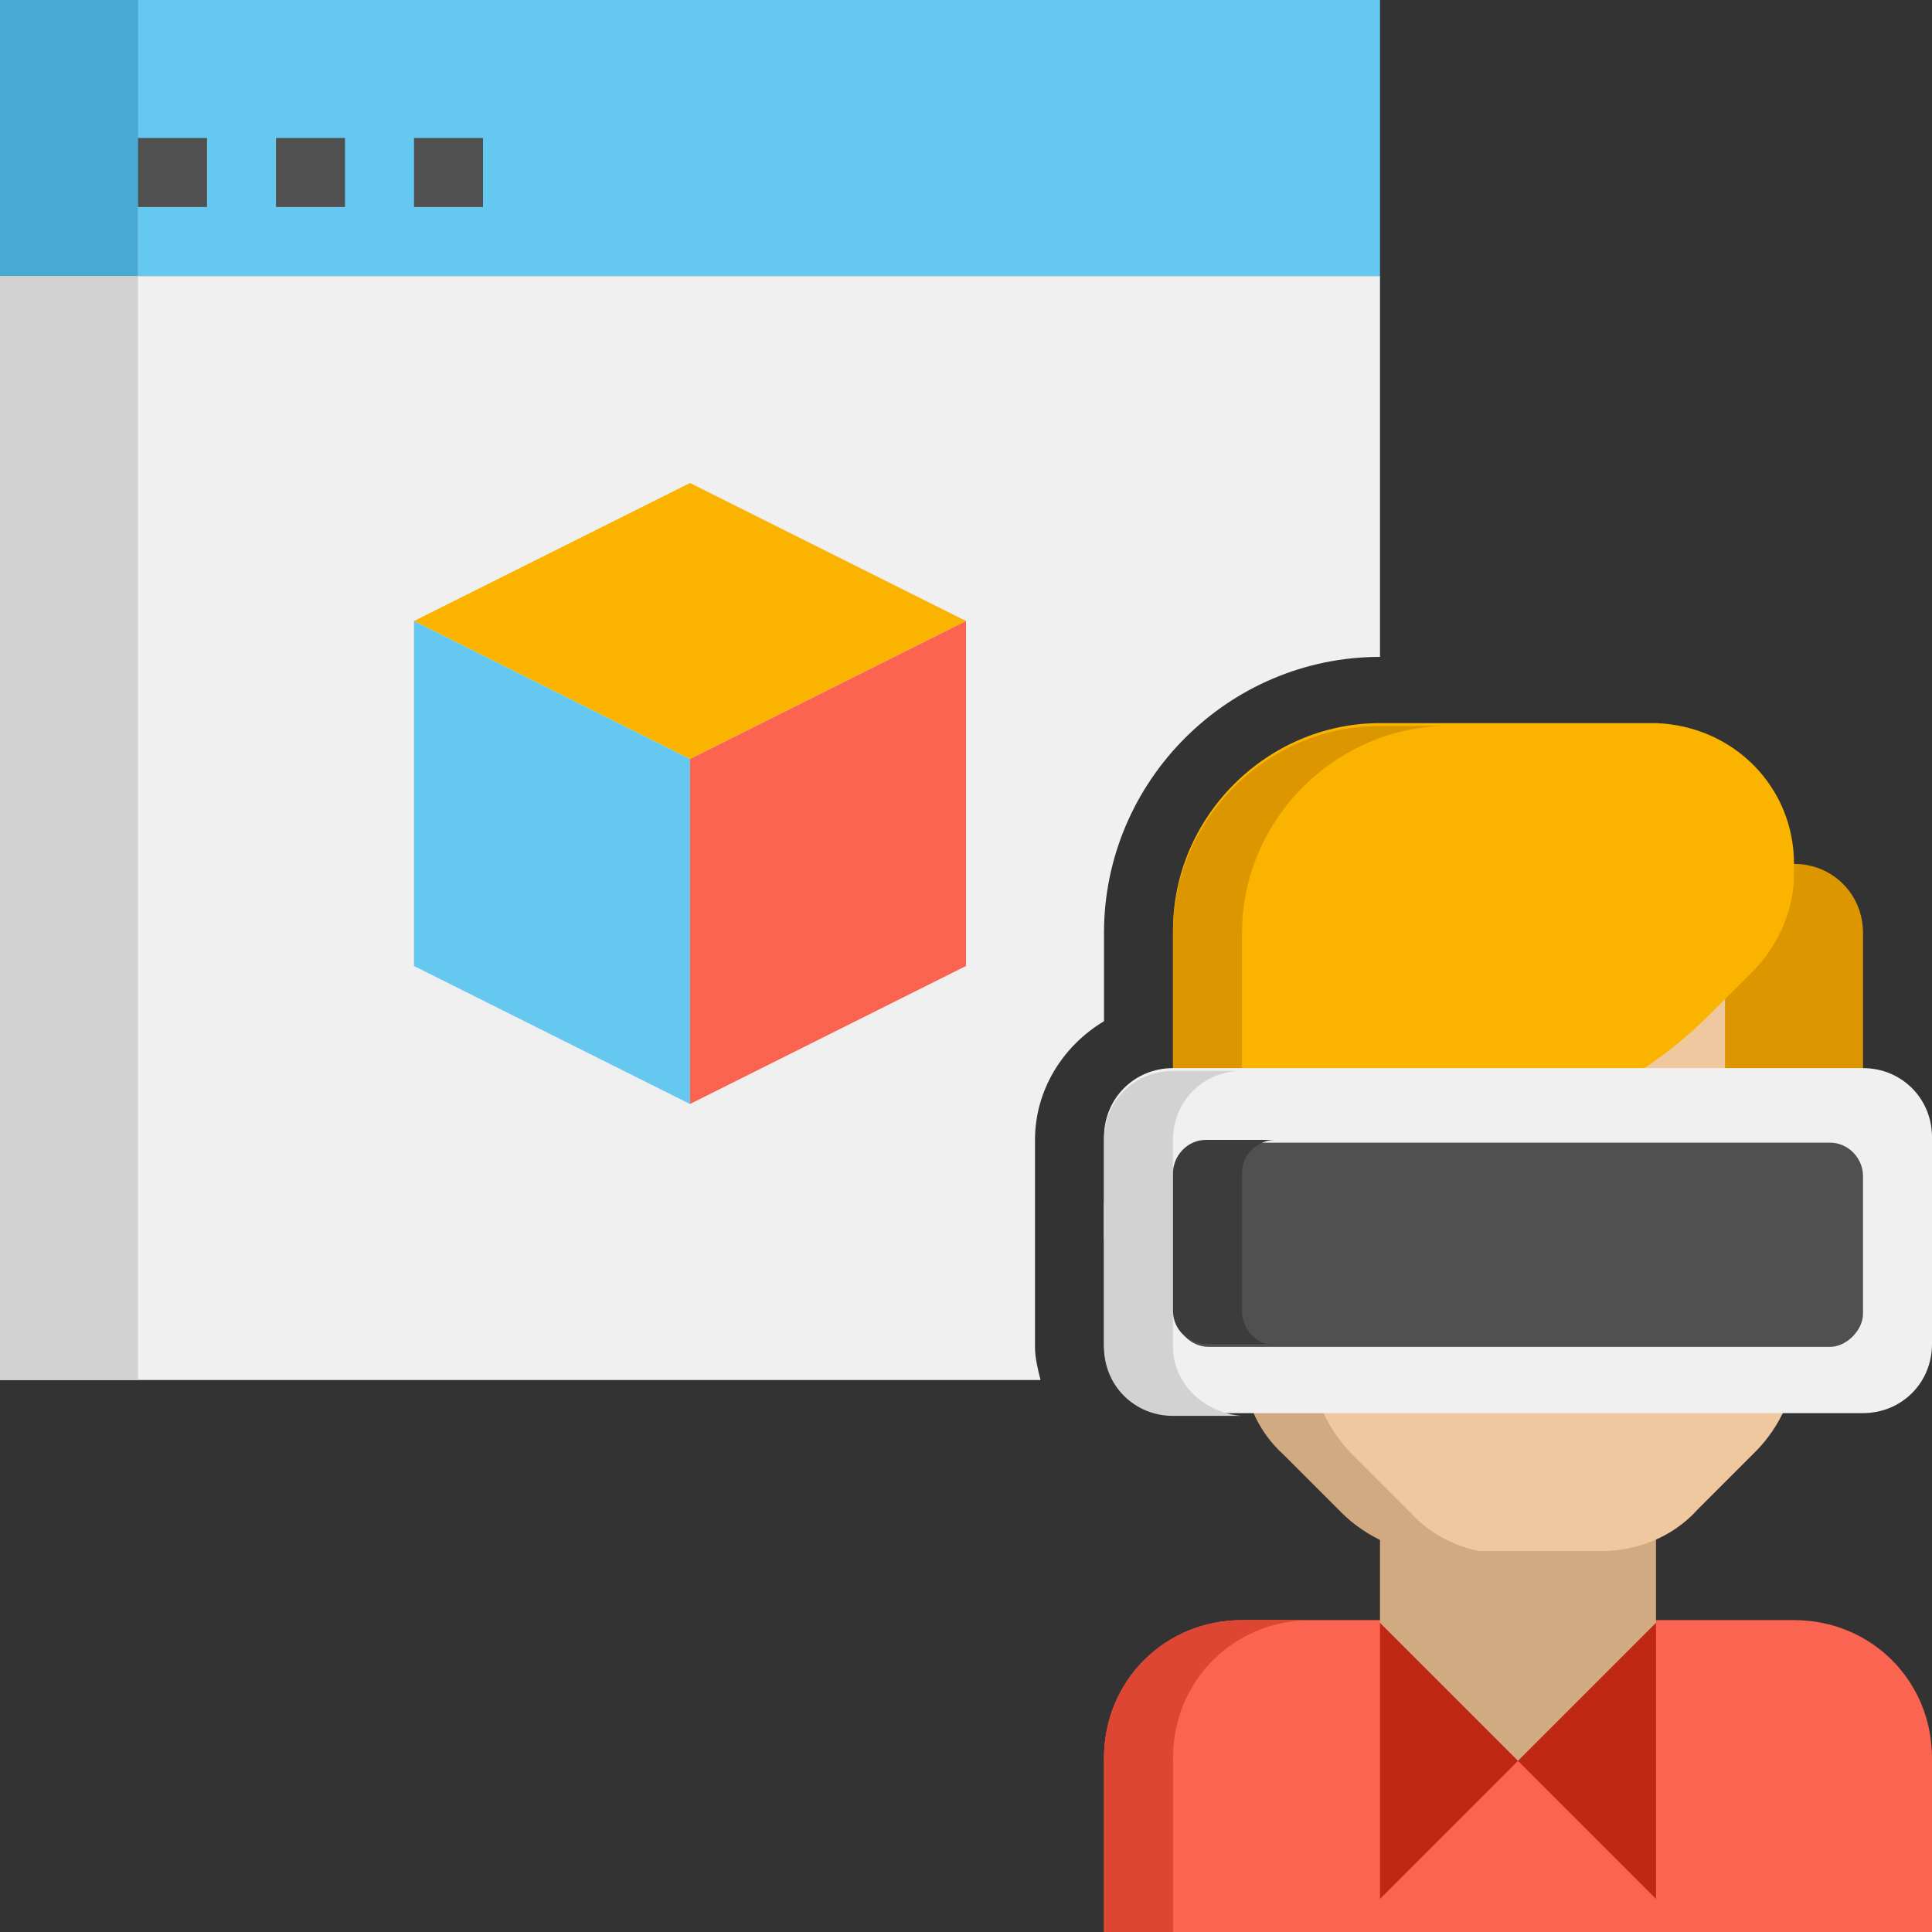
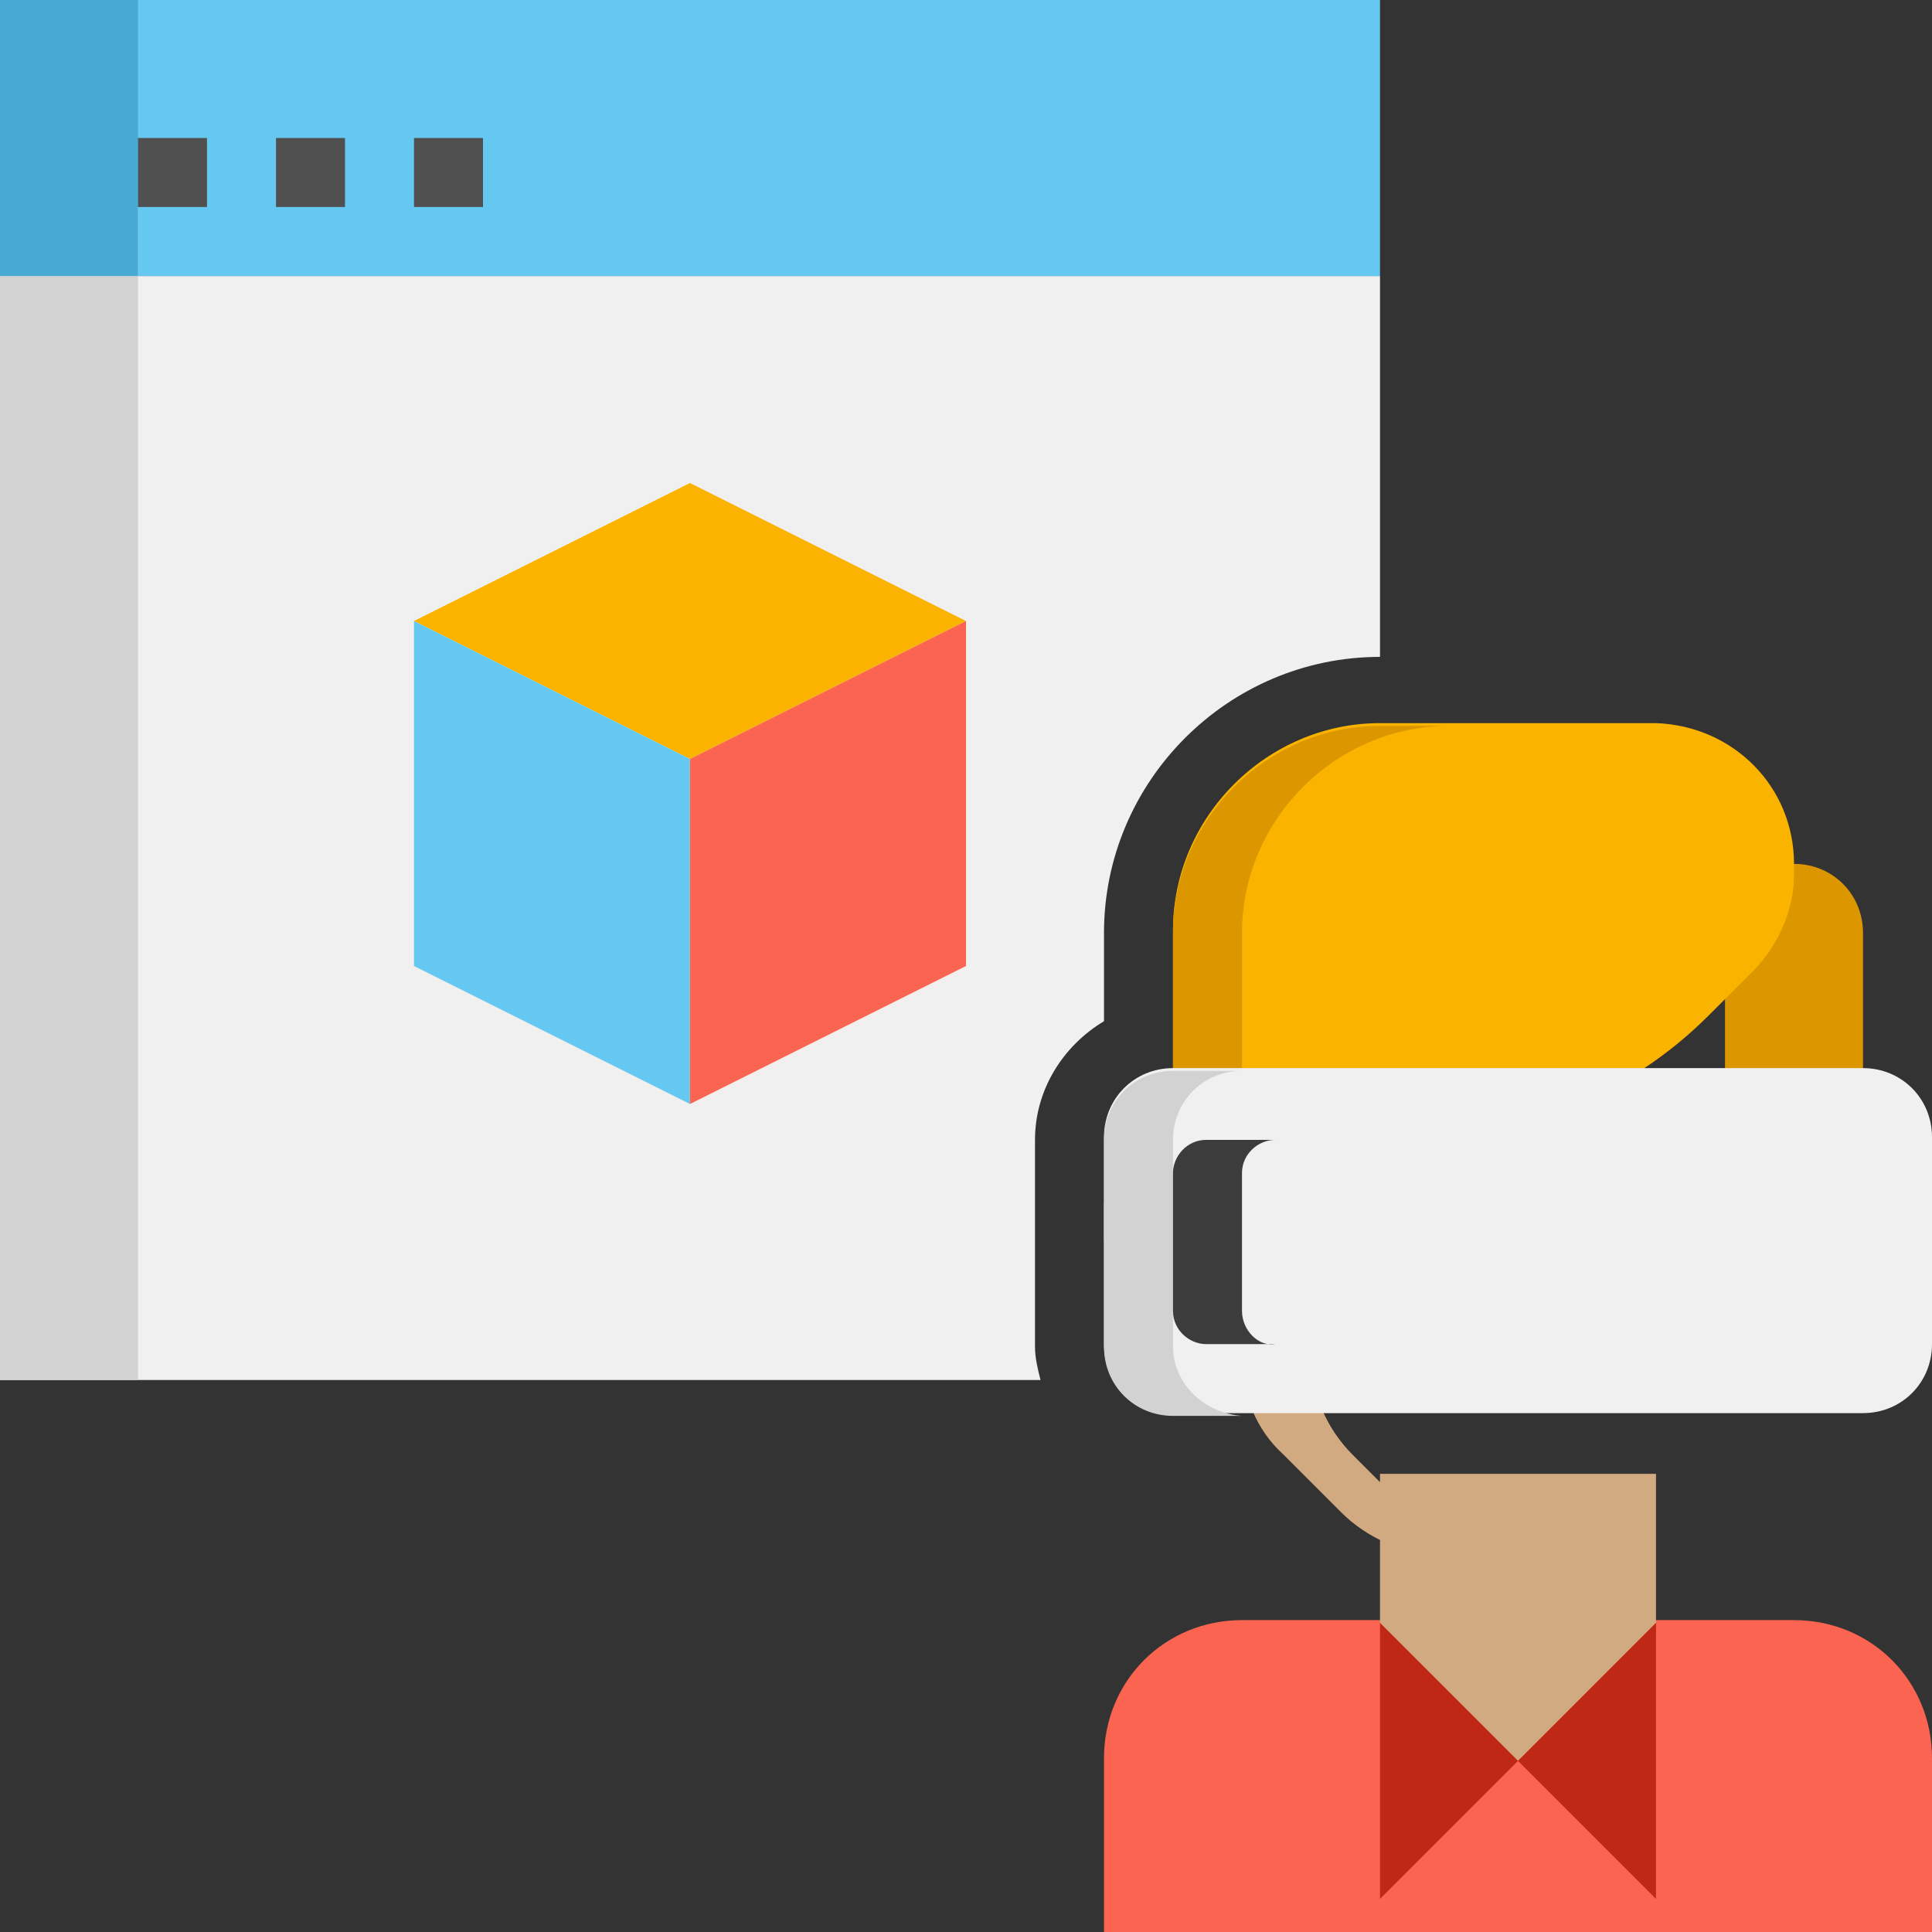
<svg xmlns="http://www.w3.org/2000/svg" version="1.1" id="Layer_1" x="0px" y="0px" width="70px" height="70px" viewBox="0 0 70 70" style="enable-background:new 0 0 70 70;" xml:space="preserve">
  <rect x="0" y="0" width="70" height="70" fill="#333333" stroke="none" />
  <style type="text/css">
	.st0{fill:#F0F0F0;}
	.st1{fill:#64C8F0;}
	.st2{fill:#D2D2D2;}
	.st3{fill:#46AAD2;}
	.st4{fill:#505050;}
	.st5{fill:#FA6450;}
	.st6{fill:#DC4632;}
	.st7{fill:#D2AA82;}
	.st8{fill:#F0C8A0;}
	.st9{fill:#DC9600;}
	.st10{fill:#FAB400;}
	.st11{fill:#3C3C3C;}
	.st12{fill:#BE2814;}
</style>
  <g id="Icons">
    <g>
      <g>
        <path class="st0" d="M37.5,48.8v-7.5c0-1.8,1-3.4,2.5-4.3v-3.2c0-5.5,4.5-10,10-10V10H0v40h37.7C37.6,49.6,37.5,49.2,37.5,48.8z" />
      </g>
      <g>
        <path class="st1" d="M0,0h50v10H0V0z" />
      </g>
      <g>
        <path class="st2" d="M0,7.5h5V50H0V7.5z" />
      </g>
      <g>
        <g>
          <path class="st3" d="M0,0h5v10H0V0z" />
        </g>
      </g>
      <g>
        <g>
          <path class="st4" d="M5,5h2.5v2.5H5V5z" />
        </g>
      </g>
      <g>
        <g>
          <path class="st4" d="M10,5h2.5v2.5H10V5z" />
        </g>
      </g>
      <g>
        <g>
          <path class="st4" d="M15,5h2.5v2.5H15V5z" />
        </g>
      </g>
      <g>
        <path class="st5" d="M70,70v-6.3c0-2.8-2.2-5-5-5H45c-2.8,0-5,2.2-5,5V70H70z" />
      </g>
      <g>
-         <path class="st6" d="M42.5,70v-6.3c0-2.8,2.2-5,5-5H45c-2.8,0-5,2.2-5,5V70H42.5z" />
-       </g>
+         </g>
      <g>
        <path class="st7" d="M50,58.8v-5.4h10v5.4l-5,5L50,58.8z" />
      </g>
      <g>
-         <path class="st8" d="M67.5,41.2H65v-7.5c0-1.4-1.1-2.5-2.5-2.5h-15c-1.4,0-2.5,1.1-2.5,2.5v7.5h-2.5c-1.4,0-2.5,1.1-2.5,2.5v1     c0,0.9,0.5,1.8,1.4,2.2l3.6,1.8v0.4c0,1.3,0.5,2.6,1.5,3.5l2.1,2.1c0.9,0.9,2.2,1.5,3.5,1.5h5.9c1.3,0,2.6-0.5,3.5-1.5l2.1-2.1     c0.9-0.9,1.5-2.2,1.5-3.5v-0.4l3.6-1.8c0.8-0.4,1.4-1.3,1.4-2.2v-1C70,42.4,68.9,41.2,67.5,41.2L67.5,41.2z" />
-       </g>
+         </g>
      <g>
        <g>
          <path class="st7" d="M49,52.7c-0.9-0.9-1.5-2.2-1.5-3.5v-0.4l-3.6-1.8c-0.8-0.4-1.4-1.3-1.4-2.2v-1c0-1.4,1.1-2.5,2.5-2.5h-2.5      c-1.4,0-2.5,1.1-2.5,2.5v1c0,0.9,0.5,1.8,1.4,2.2l3.6,1.8v0.4c0,1.3,0.5,2.6,1.5,3.5l2.1,2.1c0.9,0.9,2.2,1.5,3.5,1.5h2.5      c-1.3,0-2.6-0.5-3.5-1.5L49,52.7z" />
        </g>
      </g>
      <g>
        <g>
          <path class="st9" d="M67.5,43.8c-2.8,0-5-2.2-5-5v-7.5H65c1.4,0,2.5,1.1,2.5,2.5V43.8z" />
        </g>
      </g>
      <g>
        <path class="st10" d="M60,26.2H50c-4.1,0-7.5,3.4-7.5,7.5v5c0,1.4,1.1,2.5,2.5,2.5h6.3c4,0,7.8-1.6,10.6-4.4l1.6-1.6     c0.9-0.9,1.5-2.2,1.5-3.5v-0.4C65,28.5,62.8,26.3,60,26.2L60,26.2z" />
      </g>
      <g>
        <g>
          <path class="st9" d="M45,38.8v-5c0-4.1,3.4-7.5,7.5-7.5H50c-4.1,0-7.5,3.4-7.5,7.5v5c0,1.4,1.1,2.5,2.5,2.5h2.5      C46.1,41.2,45,40.1,45,38.8z" />
        </g>
      </g>
      <g>
        <path class="st0" d="M67.5,51.2h-25c-1.4,0-2.5-1.1-2.5-2.5v-7.5c0-1.4,1.1-2.5,2.5-2.5h25c1.4,0,2.5,1.1,2.5,2.5v7.5     C70,50.1,68.9,51.2,67.5,51.2z" />
      </g>
      <g>
-         <path class="st2" d="M42.5,48.8v-7.5c0-1.4,1.1-2.5,2.5-2.5h-2.5c-1.4,0-2.5,1.1-2.5,2.5v7.5c0,1.4,1.1,2.5,2.5,2.5H45     C43.6,51.2,42.5,50.1,42.5,48.8z" />
+         <path class="st2" d="M42.5,48.8v-7.5c0-1.4,1.1-2.5,2.5-2.5h-2.5c-1.4,0-2.5,1.1-2.5,2.5v7.5c0,1.4,1.1,2.5,2.5,2.5H45     C43.6,51.2,42.5,50.1,42.5,48.8" />
      </g>
      <g>
-         <path class="st4" d="M66.3,48.8H43.8c-0.7,0-1.2-0.6-1.2-1.2v-5c0-0.7,0.6-1.2,1.2-1.2h22.5c0.7,0,1.2,0.6,1.2,1.2v5     C67.5,48.2,66.9,48.8,66.3,48.8z" />
-       </g>
+         </g>
      <g>
        <path class="st11" d="M45,47.5v-5c0-0.7,0.6-1.2,1.2-1.2h-2.5c-0.7,0-1.2,0.6-1.2,1.2v5c0,0.7,0.6,1.2,1.2,1.2h2.5     C45.6,48.8,45,48.2,45,47.5z" />
      </g>
      <g>
        <path class="st12" d="M50,58.8v10l5-5L50,58.8z" />
      </g>
      <g>
        <path class="st12" d="M60,58.8v10l-5-5L60,58.8z" />
      </g>
      <g>
        <path class="st10" d="M25,17.5l-10,5l10,5l10-5L25,17.5z" />
      </g>
      <g>
        <path class="st1" d="M15,35l10,5V27.5l-10-5V35z" />
      </g>
      <g>
        <path class="st5" d="M35,22.5V35l-10,5V27.5L35,22.5z" />
      </g>
    </g>
  </g>
</svg>